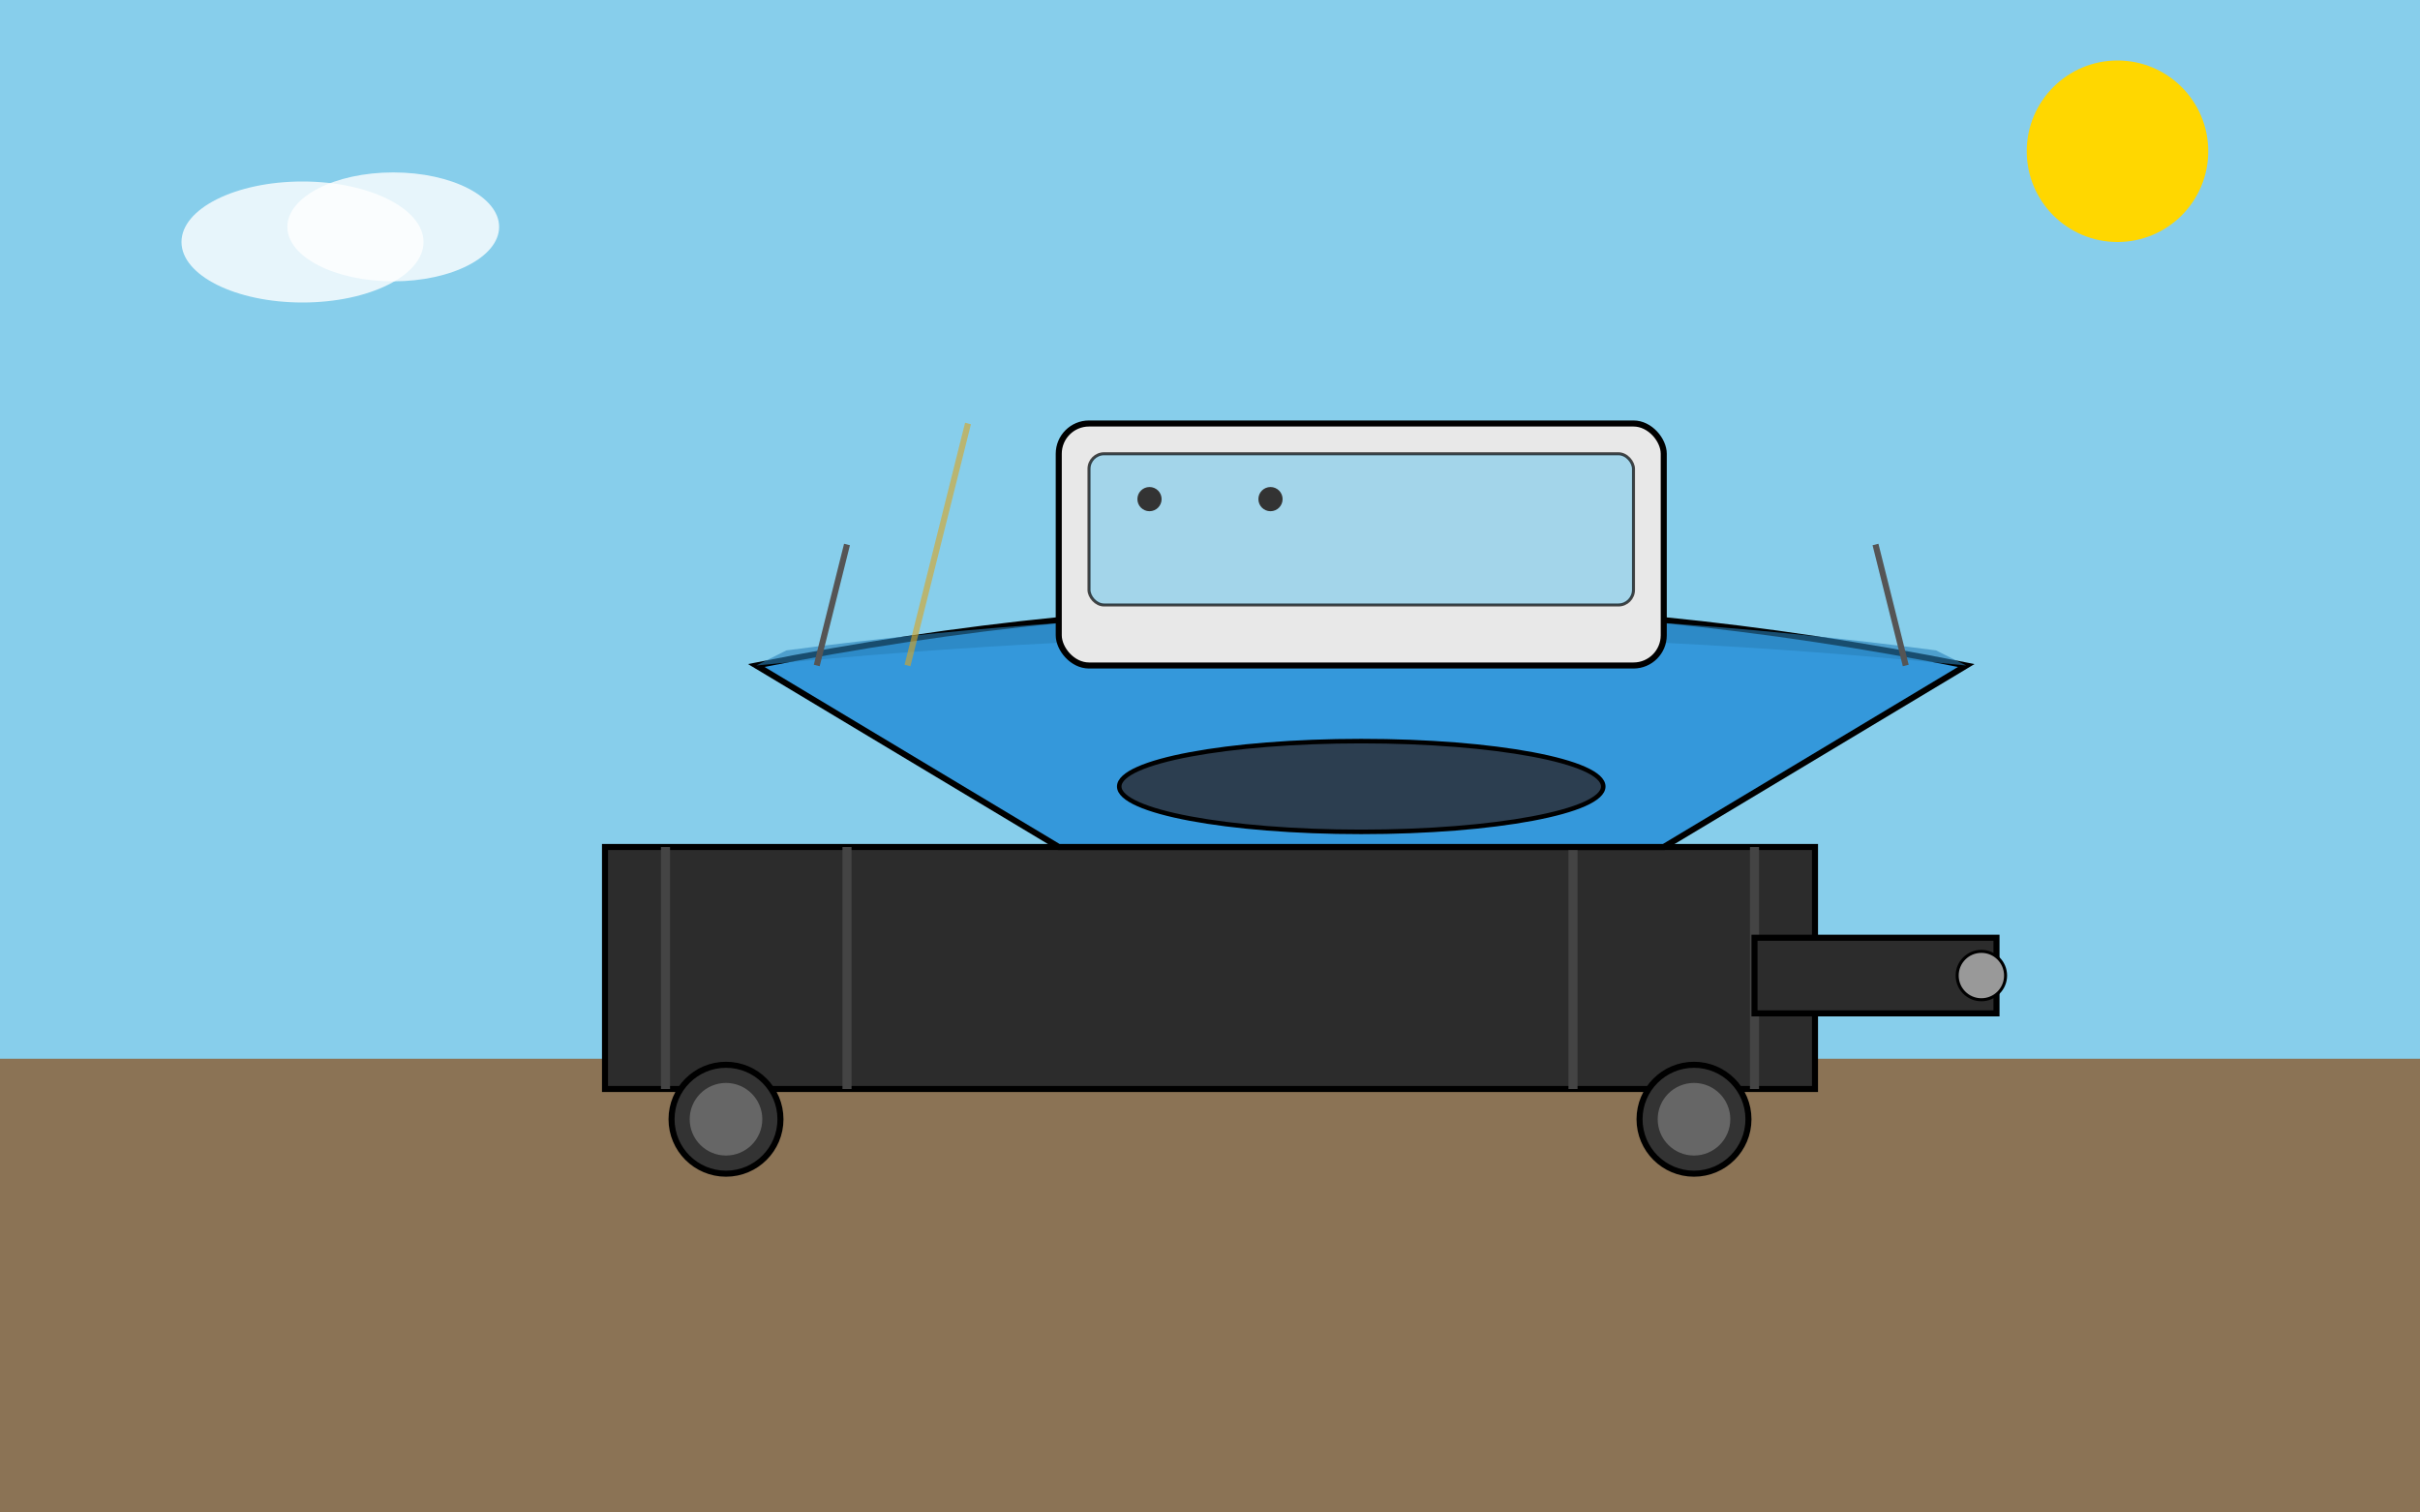
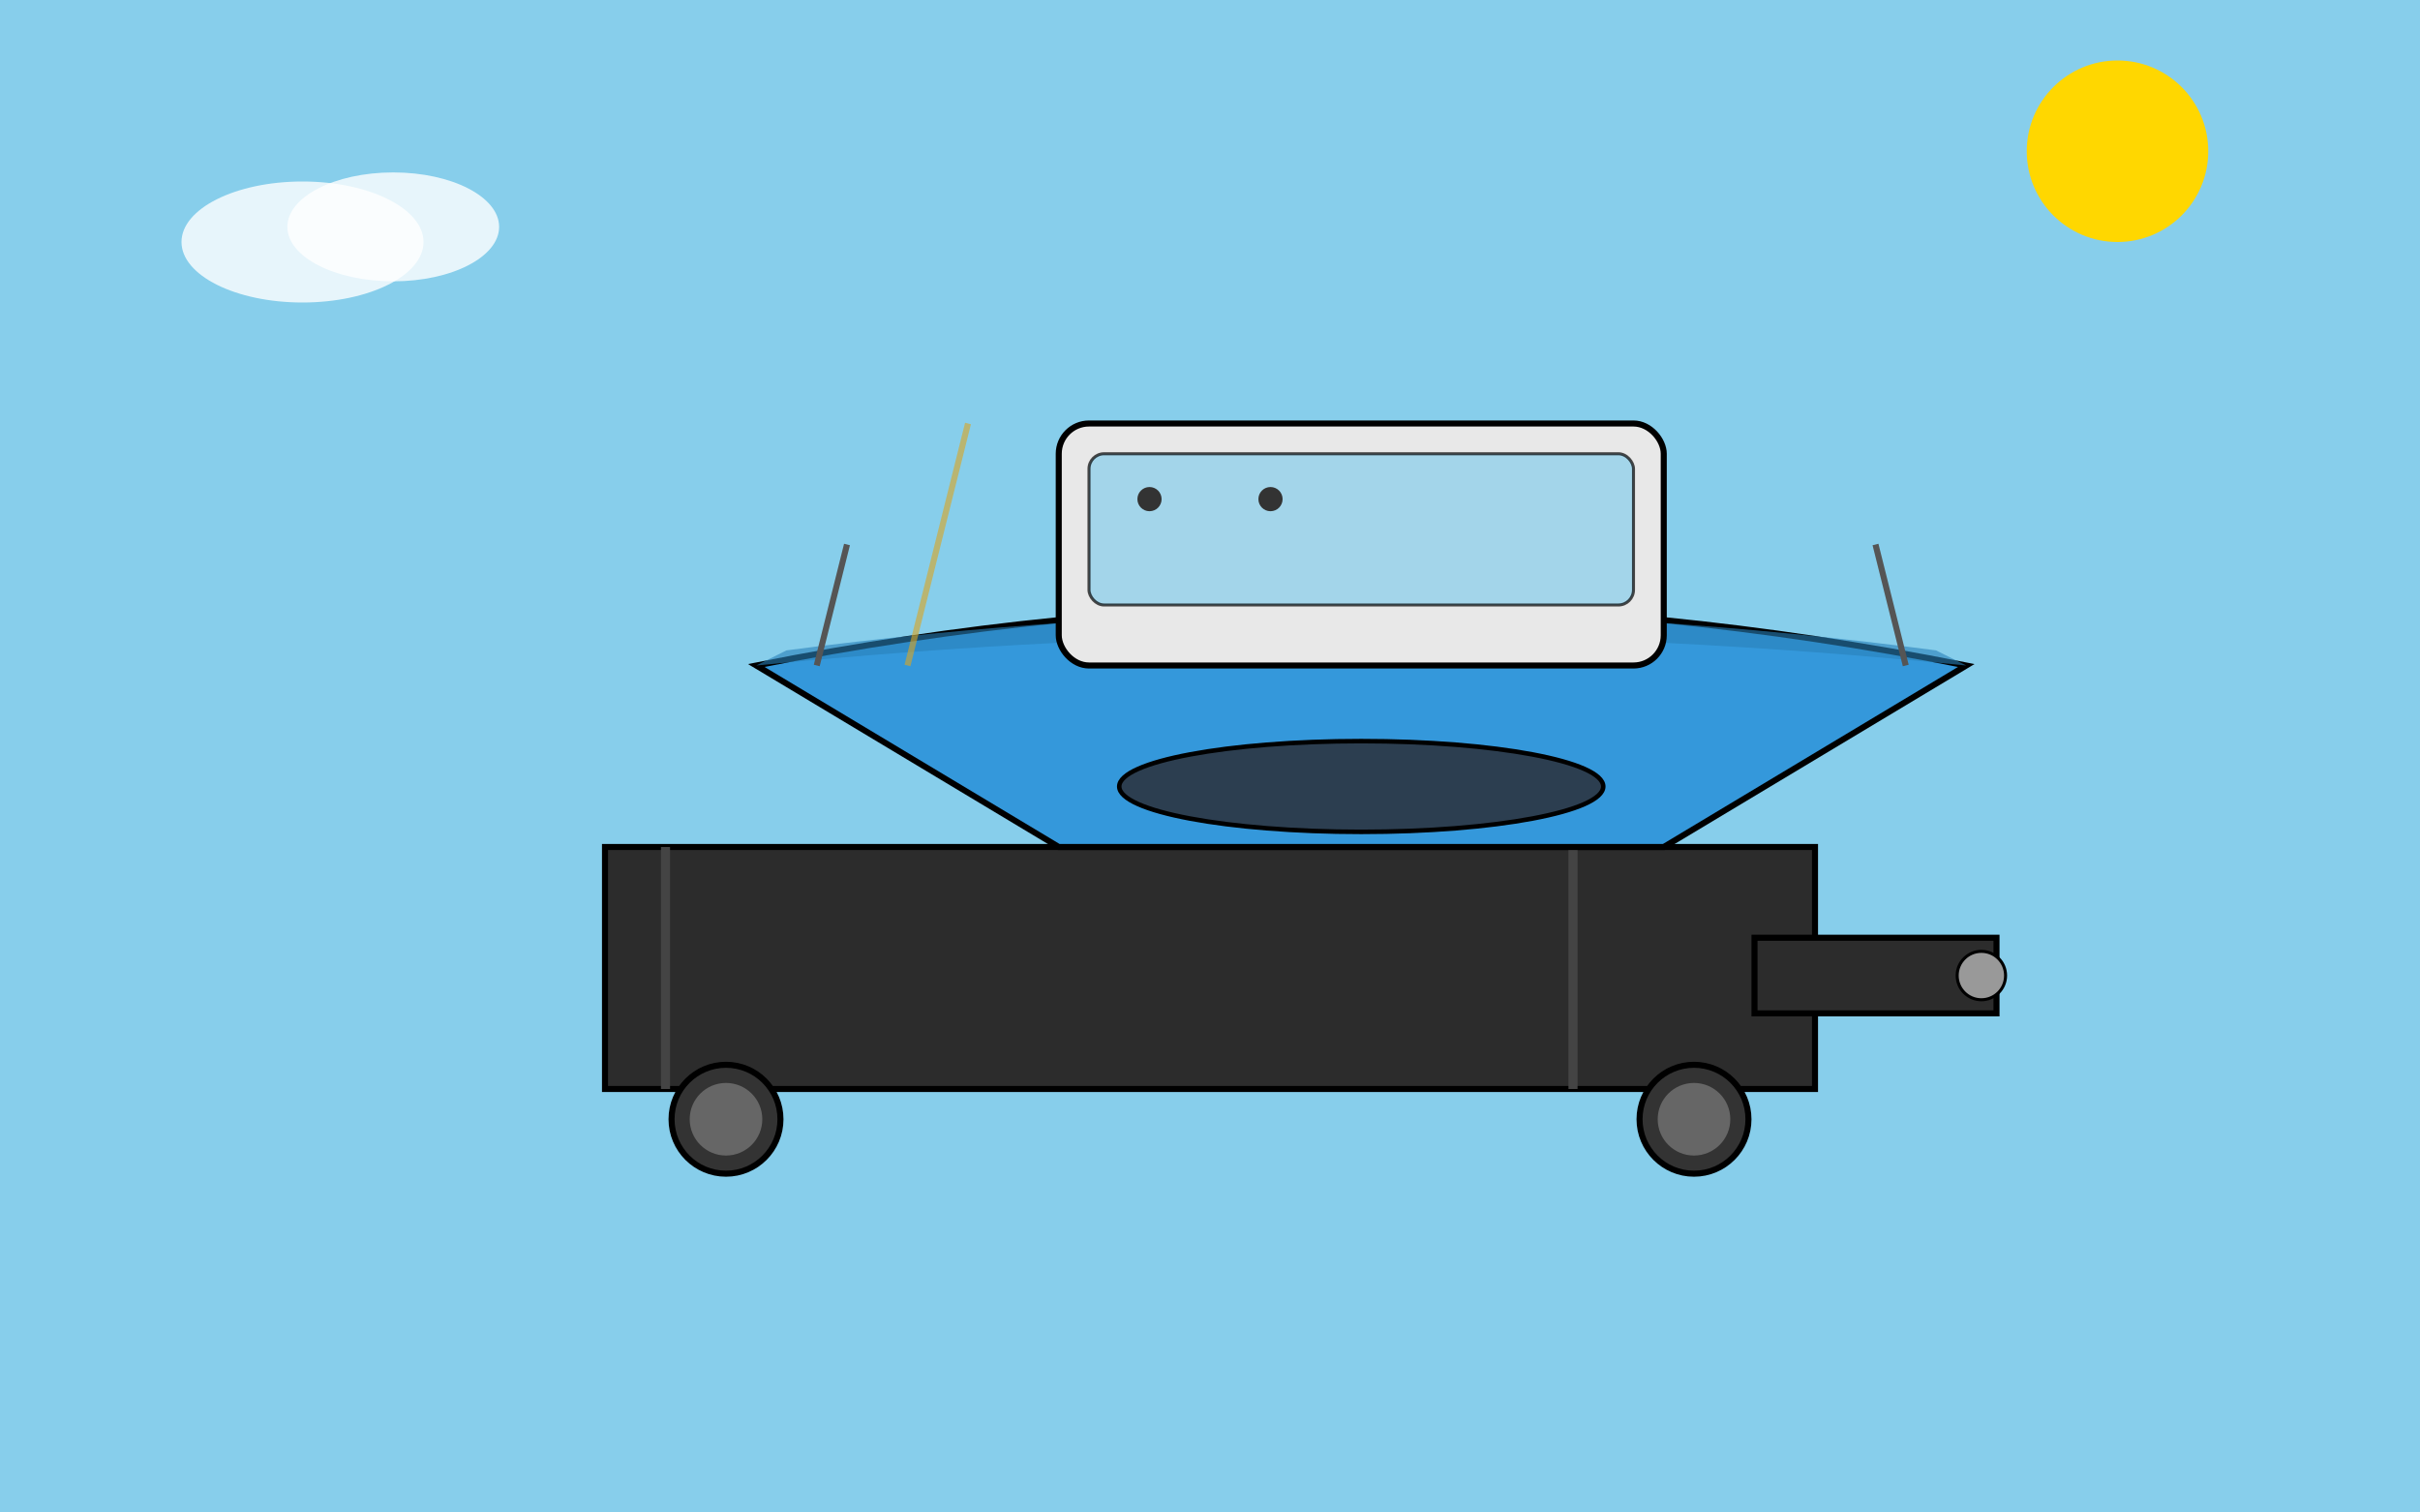
<svg xmlns="http://www.w3.org/2000/svg" viewBox="0 0 800 500">
  <rect width="800" height="500" fill="#87CEEB" />
-   <rect y="350" width="800" height="150" fill="#8B7355" />
  <rect x="200" y="280" width="400" height="80" fill="#2C2C2C" stroke="#000" stroke-width="2" />
  <line x1="220" y1="280" x2="220" y2="360" stroke="#444" stroke-width="3" />
-   <line x1="280" y1="280" x2="280" y2="360" stroke="#444" stroke-width="3" />
  <line x1="520" y1="280" x2="520" y2="360" stroke="#444" stroke-width="3" />
-   <line x1="580" y1="280" x2="580" y2="360" stroke="#444" stroke-width="3" />
  <circle cx="240" cy="370" r="18" fill="#333" stroke="#000" stroke-width="2" />
  <circle cx="240" cy="370" r="12" fill="#666" />
  <circle cx="560" cy="370" r="18" fill="#333" stroke="#000" stroke-width="2" />
  <circle cx="560" cy="370" r="12" fill="#666" />
  <rect x="580" y="310" width="80" height="25" fill="#2C2C2C" stroke="#000" stroke-width="2" />
  <circle cx="655" cy="322.5" r="8" fill="#999" stroke="#000" stroke-width="1" />
  <path d="M 250 220 L 350 280 L 550 280 L 650 220 Q 450 180 250 220 Z" fill="#3498DB" stroke="#000" stroke-width="2" />
  <path d="M 250 220 Q 450 200 650 220 L 640 215 Q 450 190 260 215 Z" fill="#2980B9" opacity="0.6" />
  <rect x="350" y="140" width="200" height="80" fill="#E8E8E8" stroke="#000" stroke-width="2" rx="10" />
  <rect x="360" y="150" width="180" height="50" fill="#87CEEB" stroke="#000" stroke-width="1" rx="5" opacity="0.7" />
  <circle cx="380" cy="165" r="4" fill="#333" />
  <circle cx="420" cy="165" r="4" fill="#333" />
  <line x1="270" y1="220" x2="280" y2="180" stroke="#555" stroke-width="2" />
  <line x1="630" y1="220" x2="620" y2="180" stroke="#555" stroke-width="2" />
  <ellipse cx="450" cy="260" rx="80" ry="15" fill="#2C3E50" stroke="#000" stroke-width="1.5" />
  <circle cx="700" cy="50" r="30" fill="#FFD700" />
  <ellipse cx="100" cy="80" rx="40" ry="20" fill="#FFF" opacity="0.8" />
  <ellipse cx="130" cy="75" rx="35" ry="18" fill="#FFF" opacity="0.8" />
  <line x1="300" y1="220" x2="320" y2="140" stroke="#DAA520" stroke-width="2" opacity="0.6" />
</svg>